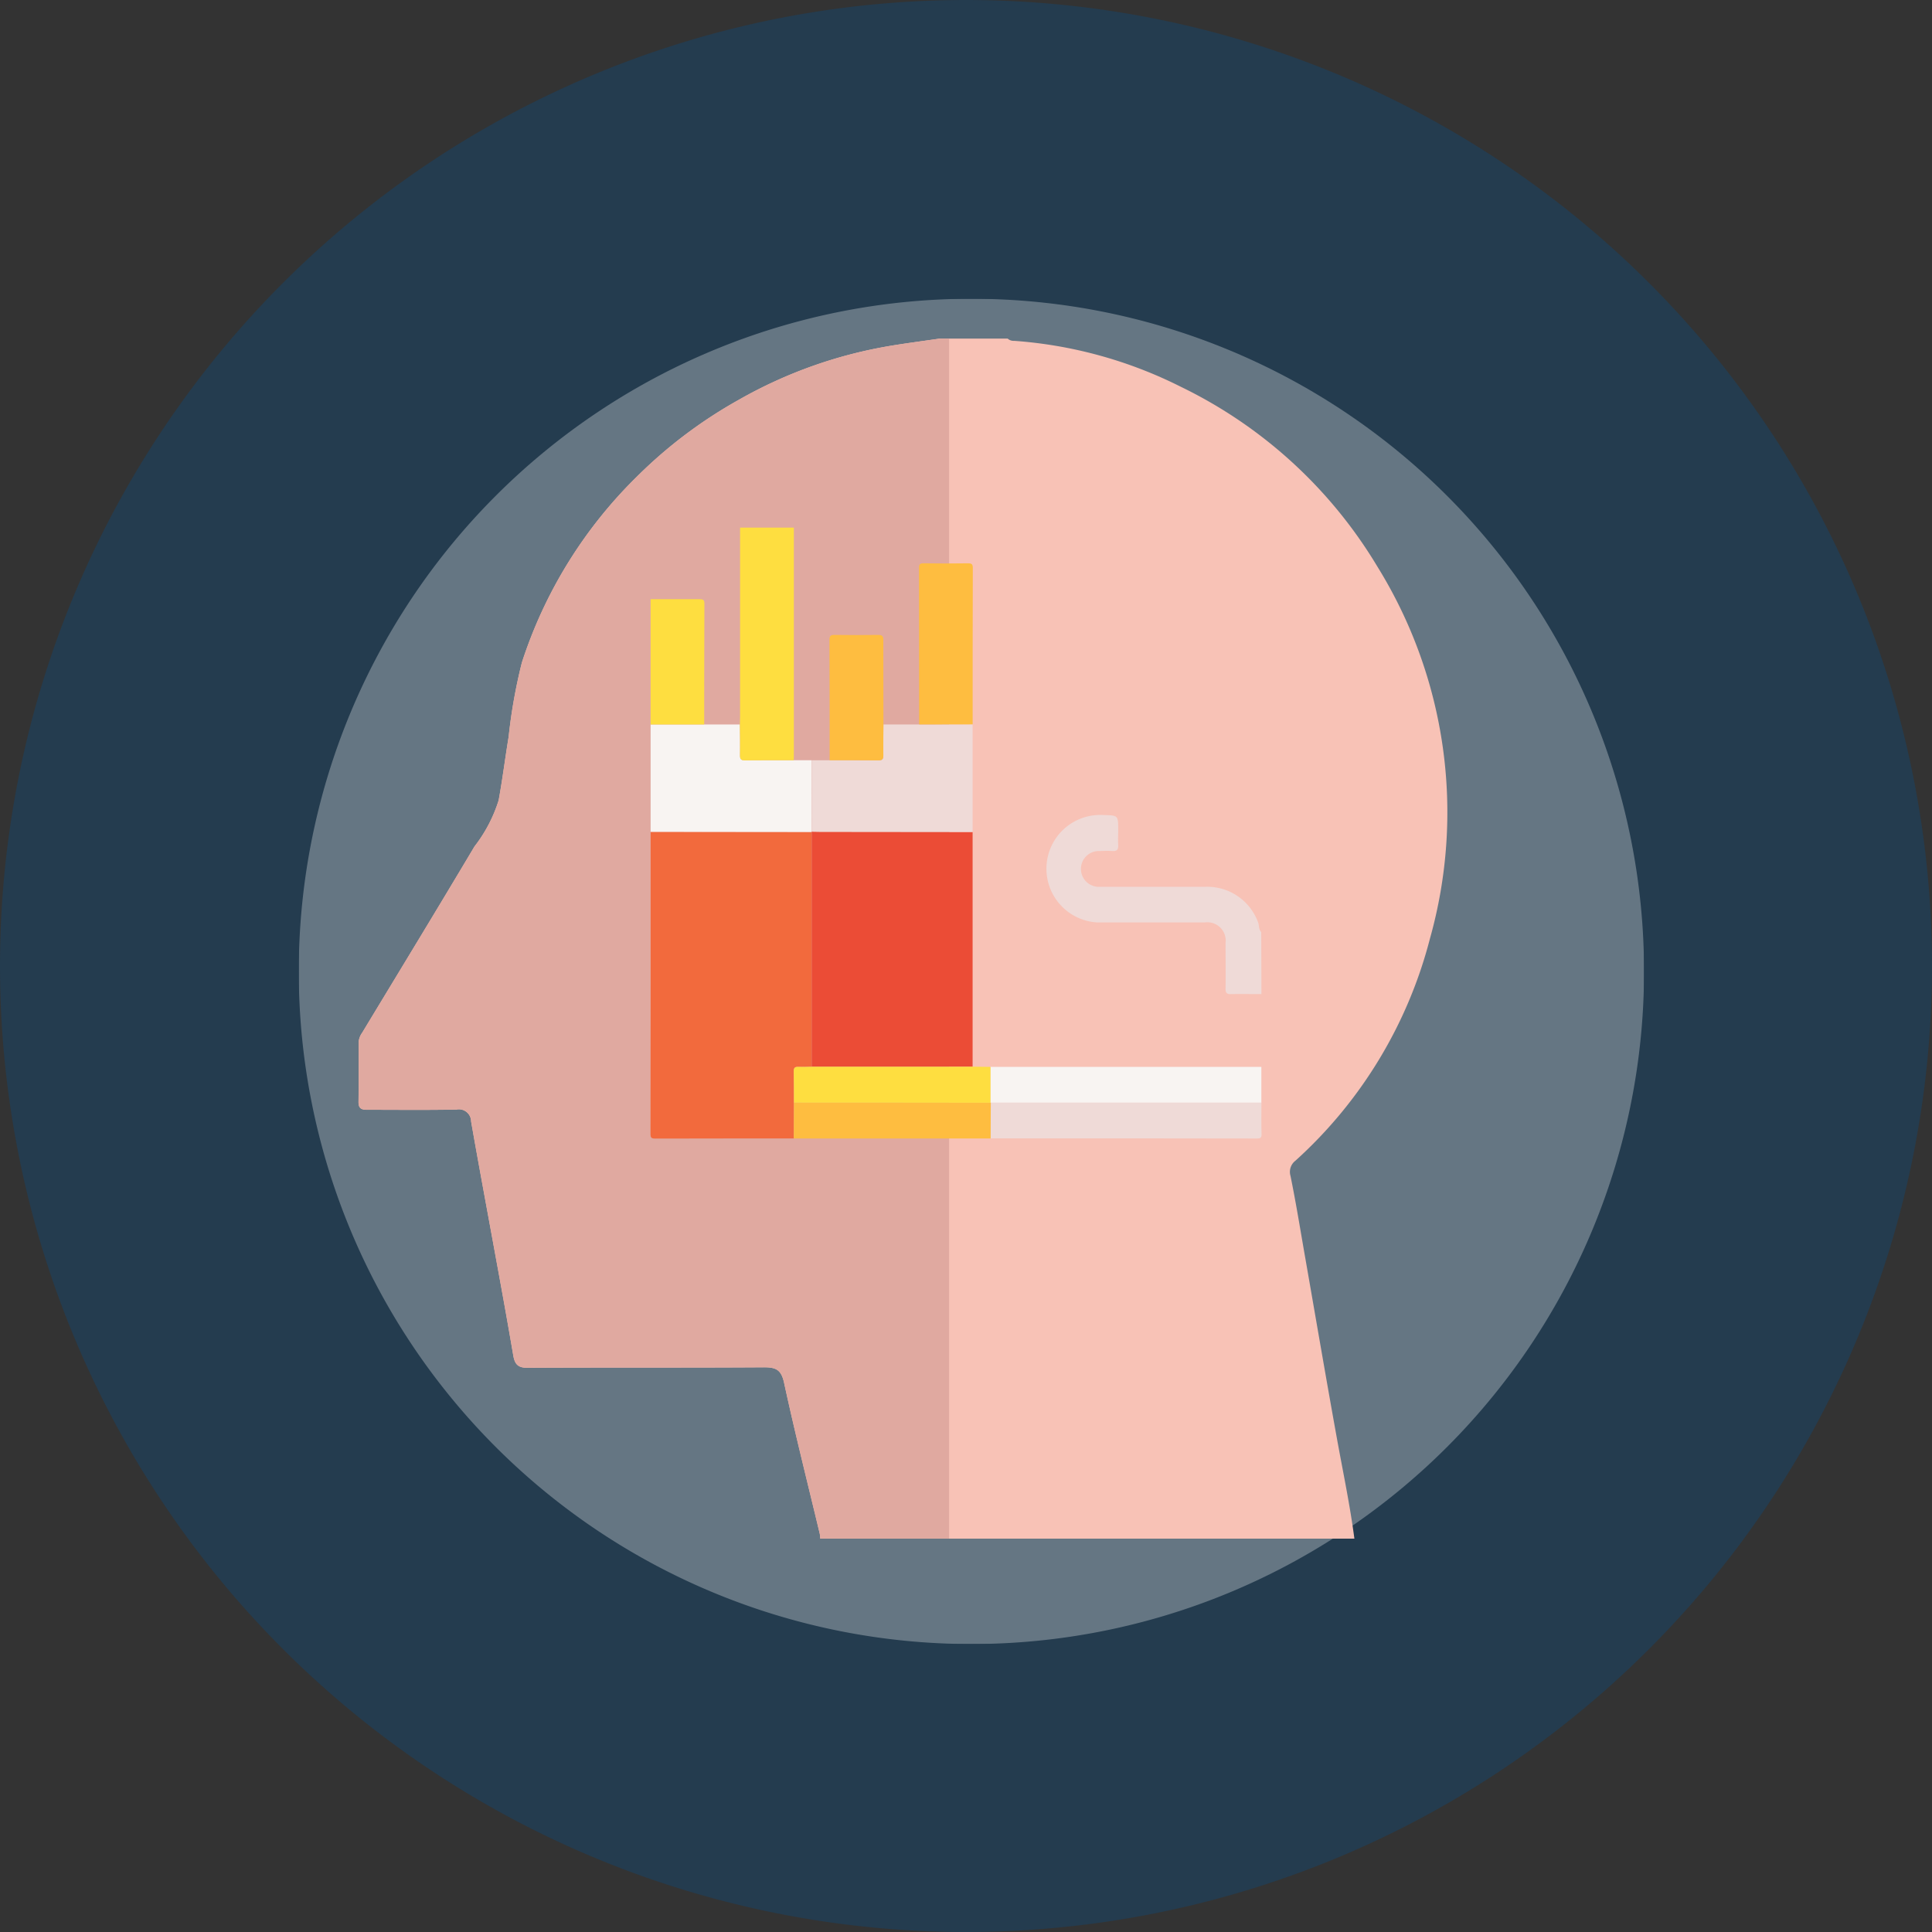
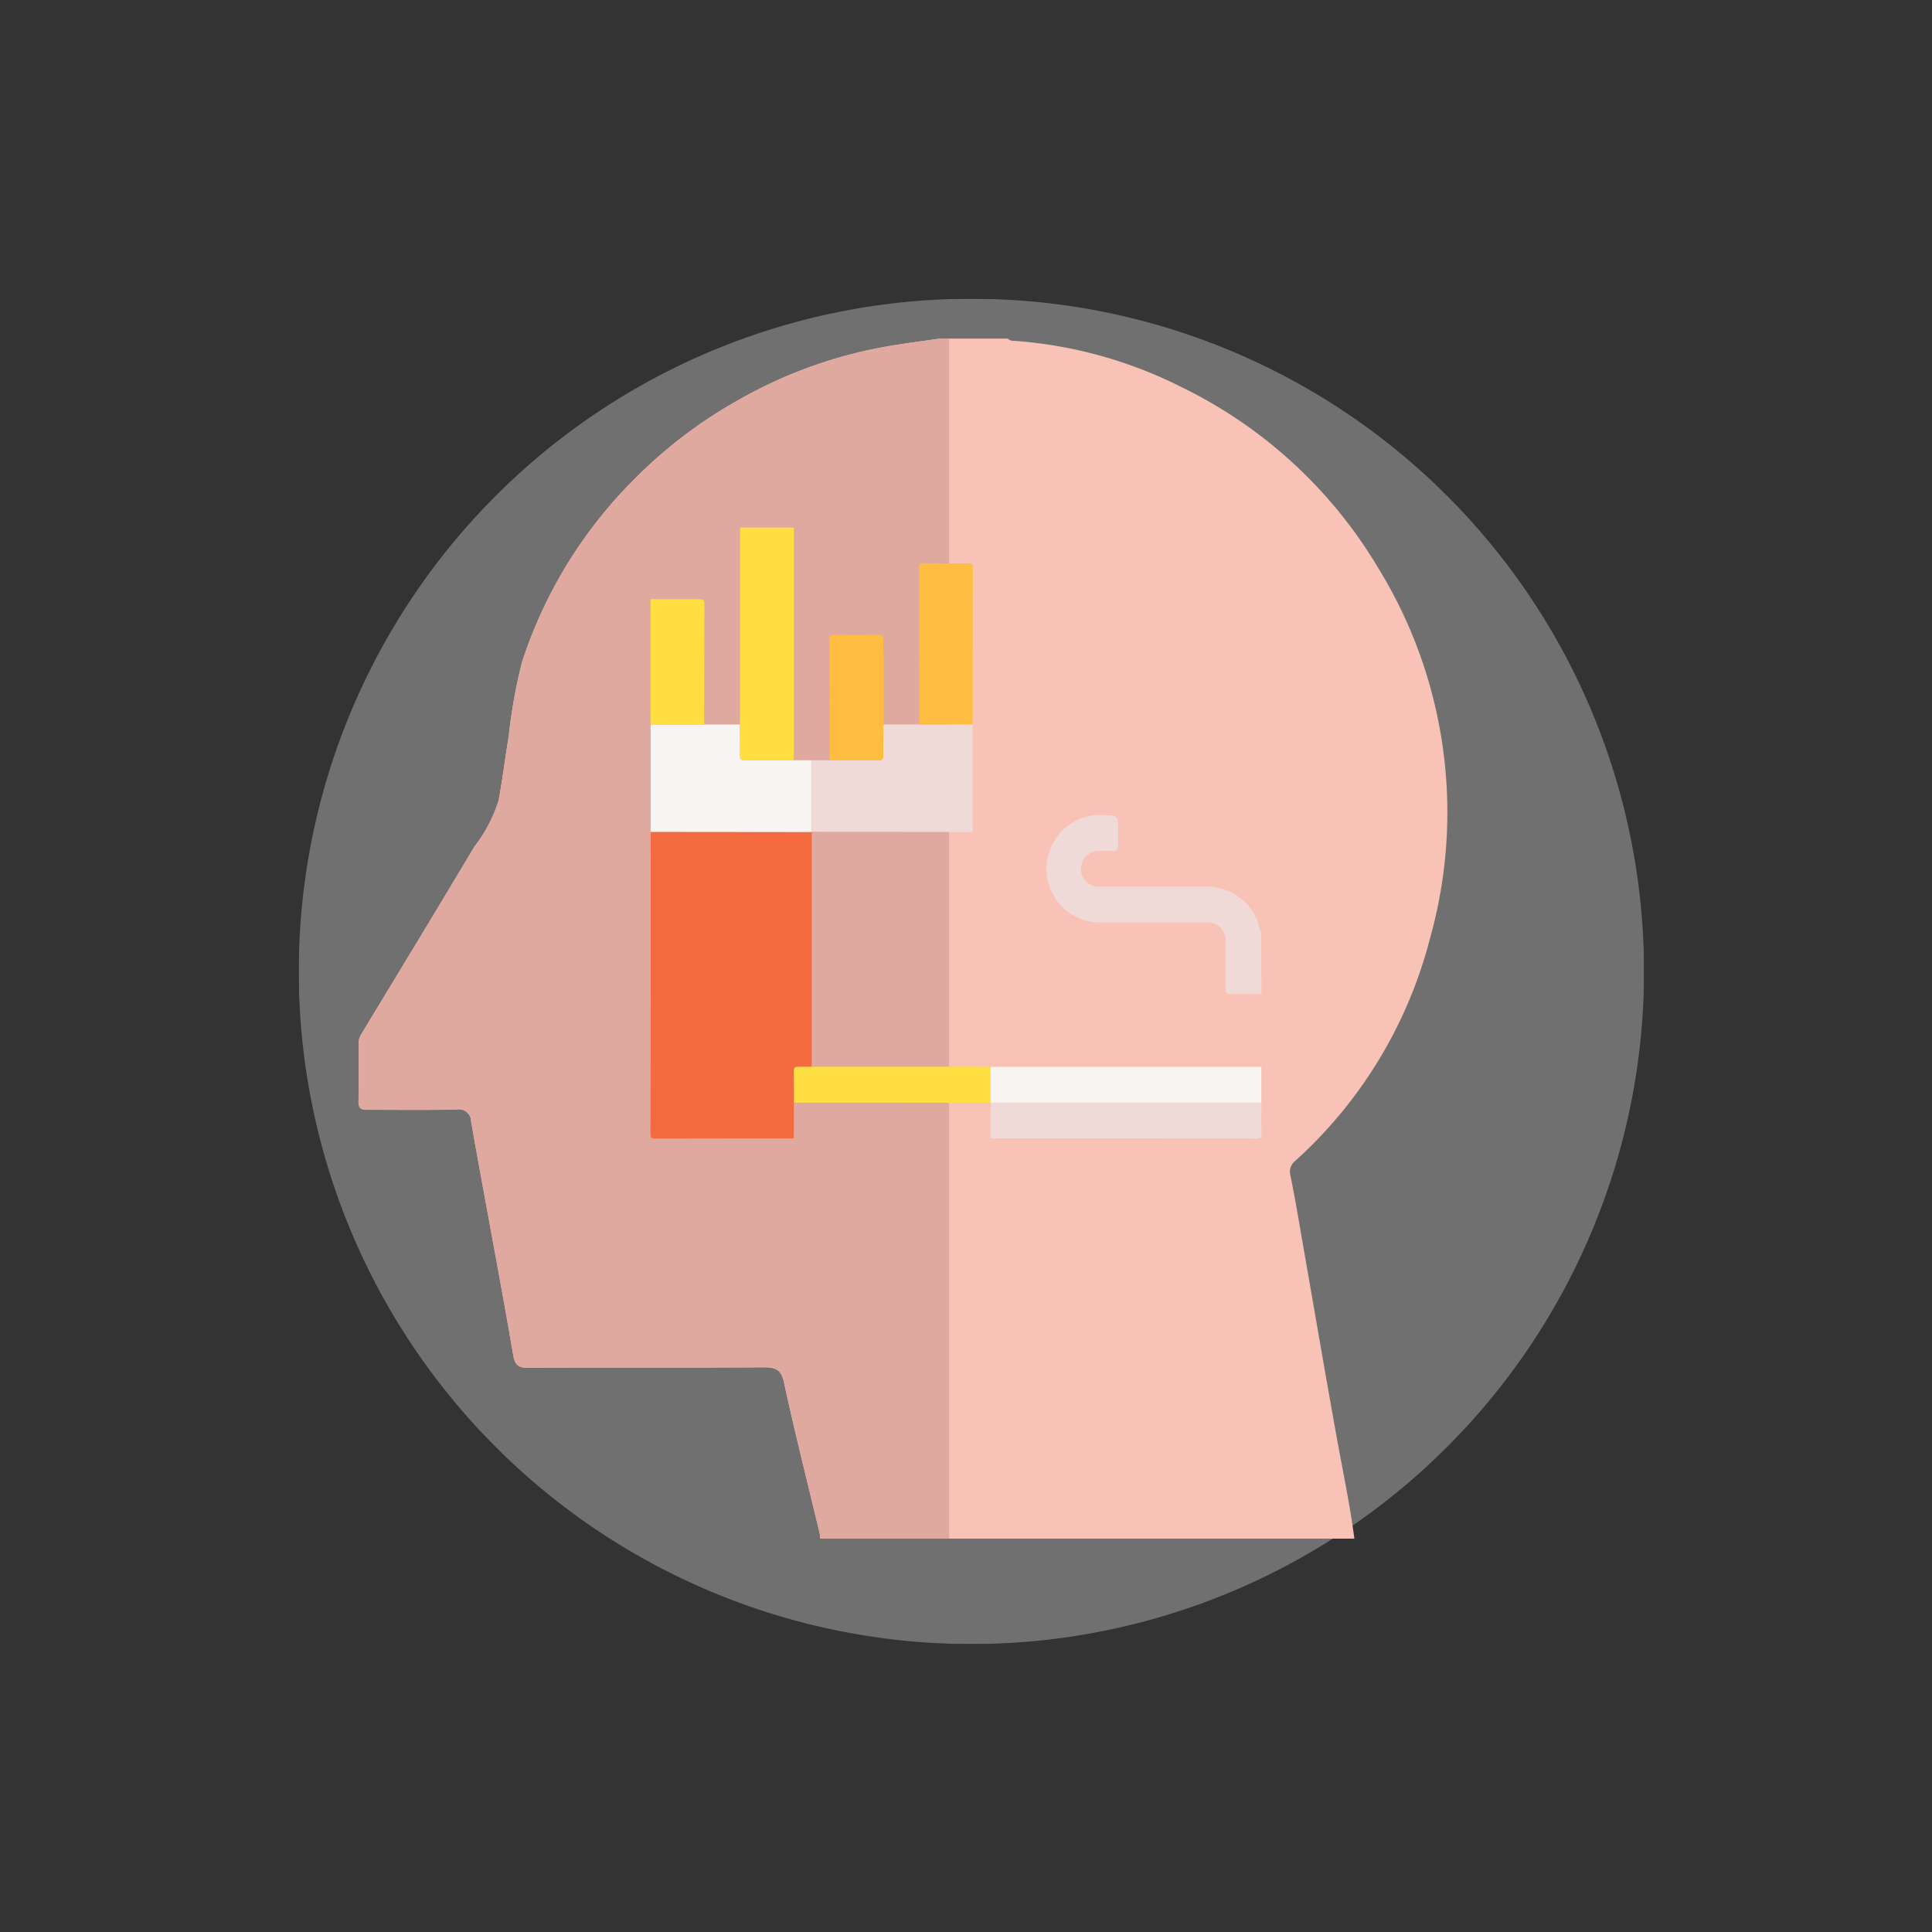
<svg xmlns="http://www.w3.org/2000/svg" width="97" height="97" viewBox="0 0 97 97">
  <rect x="0" y="0" width="97" height="97" fill="#333333" stroke="none" />
  <defs>
    <clipPath id="clip-path">
-       <path id="Path_139" data-name="Path 139" d="M0,0H97V-97H0Z" fill="none" />
-     </clipPath>
+       </clipPath>
    <clipPath id="clip-path-2">
      <rect id="Rectangle_730" data-name="Rectangle 730" width="115" height="105" transform="translate(-9 -104)" fill="none" />
    </clipPath>
    <clipPath id="clip-path-3">
      <path id="Path_135" data-name="Path 135" d="M48.5,0A48.5,48.5,0,0,0,97-48.5,48.5,48.5,0,0,0,48.5-97,48.5,48.5,0,0,0,0-48.5,48.5,48.5,0,0,0,48.5,0" fill="none" />
    </clipPath>
    <clipPath id="clip-path-4">
      <path id="Path_139-2" data-name="Path 139" d="M0-29.458H67.542V-97H0Z" transform="translate(0 97)" fill="none" />
    </clipPath>
    <clipPath id="clip-path-5">
      <rect id="Rectangle_730-2" data-name="Rectangle 730" width="81" height="73" transform="translate(-0.462 0.145)" fill="none" />
    </clipPath>
    <clipPath id="clip-path-6">
-       <path id="Path_135-2" data-name="Path 135" d="M33.771-29.458A33.771,33.771,0,0,0,67.542-63.229,33.771,33.771,0,0,0,33.771-97,33.771,33.771,0,0,0,0-63.229,33.771,33.771,0,0,0,33.771-29.458" transform="translate(0 97)" fill="none" />
-     </clipPath>
+       </clipPath>
    <clipPath id="clip-path-7">
      <rect id="Rectangle_828" data-name="Rectangle 828" width="54.656" height="60.251" fill="none" />
    </clipPath>
  </defs>
  <g id="Group_1096" data-name="Group 1096" transform="translate(-286 -425)">
    <g id="Group_875" data-name="Group 875" transform="translate(286 522)">
      <g id="Group_682" data-name="Group 682" clip-path="url(#clip-path)">
        <g id="Group_675" data-name="Group 675" opacity="0.3">
          <g id="Group_674" data-name="Group 674">
            <g id="Group_673" data-name="Group 673" clip-path="url(#clip-path-2)">
              <g id="Group_670" data-name="Group 670" transform="translate(48.5)">
                <path id="Path_133" data-name="Path 133" d="M0,0A48.5,48.5,0,0,0,48.5-48.5,48.5,48.5,0,0,0,0-97,48.5,48.5,0,0,0-48.5-48.5,48.5,48.5,0,0,0,0,0" fill="#00508f" />
              </g>
            </g>
          </g>
        </g>
      </g>
    </g>
    <g id="Group_973" data-name="Group 973" transform="translate(301 537)">
      <g id="Group_682-2" data-name="Group 682" transform="translate(0 -97)" clip-path="url(#clip-path-4)">
        <g id="Group_675-2" data-name="Group 675" transform="translate(-6.267 -4.874)" opacity="0.3">
          <g id="Group_674-2" data-name="Group 674">
            <g id="Group_673-2" data-name="Group 673" clip-path="url(#clip-path-5)">
              <g id="Group_670-2" data-name="Group 670" transform="translate(6.267 4.874)">
                <path id="Path_133-2" data-name="Path 133" d="M-14.729-29.458A33.771,33.771,0,0,0,19.042-63.229,33.771,33.771,0,0,0-14.729-97,33.771,33.771,0,0,0-48.5-63.229,33.771,33.771,0,0,0-14.729-29.458" transform="translate(48.5 97)" fill="#fff" />
              </g>
            </g>
          </g>
        </g>
      </g>
    </g>
    <g id="Group_1090" data-name="Group 1090">
      <g id="Group_972" data-name="Group 972" transform="translate(304 442)">
        <g id="Group_971" data-name="Group 971" clip-path="url(#clip-path-7)">
          <path id="Path_565" data-name="Path 565" d="M30.71,60.251H50c-.222-1.7-.58-3.383-.885-5.072-.545-3.015-1.059-6.035-1.587-9.052-.239-1.364-.459-2.732-.736-4.089a.706.706,0,0,1,.247-.762,22.639,22.639,0,0,0,6.752-11.143,23.422,23.422,0,0,0-2.639-18.69,23.388,23.388,0,0,0-9.872-9.027A22.115,22.115,0,0,0,32.915.112.431.431,0,0,1,32.593,0H29.181c-.8.117-1.609.222-2.41.353a23.05,23.05,0,0,0-7.7,2.733,23.4,23.4,0,0,0-5.087,3.838,22.992,22.992,0,0,0-5.782,9.342A26.879,26.879,0,0,0,7.537,20c-.175,1.058-.307,2.123-.5,3.177A7.336,7.336,0,0,1,5.822,25.5C3.962,28.629,2.068,31.735.186,34.849a.952.952,0,0,0-.181.49c0,1,.006,2-.005,3,0,.385.238.382.509.381,1.47,0,2.94.018,4.41-.012a.613.613,0,0,1,.735.6c.4,2.285.828,4.566,1.243,6.848.3,1.631.595,3.261.873,4.894.073.431.224.627.715.624,3.959-.021,7.918,0,11.877-.025.612,0,.865.131,1.007.785.55,2.538,1.188,5.056,1.792,7.582a1.642,1.642,0,0,1,.022.234Z" transform="translate(0)" fill="#f8c2b6" />
          <path id="Path_566" data-name="Path 566" d="M139.475,126.8l.931-.016a.71.71,0,0,0,.006-.1c-.311.051-.649-.116-.937.118" transform="translate(-117.587 -106.795)" fill="#f8c2b6" />
          <path id="Path_567" data-name="Path 567" d="M29.653,0h-.471c-.8.117-1.609.222-2.41.353a23.05,23.05,0,0,0-7.7,2.733,23.394,23.394,0,0,0-5.087,3.838,22.993,22.993,0,0,0-5.782,9.342A26.879,26.879,0,0,0,7.537,20c-.175,1.058-.307,2.123-.5,3.177A7.335,7.335,0,0,1,5.823,25.5c-1.86,3.126-3.755,6.232-5.637,9.346a.951.951,0,0,0-.181.49c0,1,.006,2-.005,3,0,.384.238.382.508.381,1.47,0,2.94.018,4.41-.012a.613.613,0,0,1,.735.6c.4,2.285.828,4.566,1.243,6.848.3,1.631.595,3.261.873,4.894.073.431.224.627.715.624,3.959-.021,7.918,0,11.877-.025.612,0,.865.131,1.007.785.55,2.538,1.188,5.056,1.792,7.582a1.619,1.619,0,0,1,.022.234h6.471Z" transform="translate(-0.001)" fill="#e0a9a0" />
          <path id="Path_568" data-name="Path 568" d="M100.61,173.2c-2.316,0-4.632,0-6.948.006-.205,0-.246-.04-.245-.246q.011-7.577.006-15.155l8.089.008V169.6c-.228,0-.456.015-.683.006-.169-.007-.224.057-.221.223.01.525.007,1.049.01,1.574q0,.9-.007,1.8" transform="translate(-78.757 -133.042)" fill="#f26a3d" />
          <path id="Path_569" data-name="Path 569" d="M101.543,128.841l-8.089-.008v-5.391l2.689,0h1.793c0,.516.015,1.033.005,1.549,0,.193.052.255.249.253.815-.011,1.629-.006,2.444-.006l.906,0q0,1.792-.005,3.584Z" transform="translate(-78.788 -104.069)" fill="#f8f4f2" />
          <path id="Path_570" data-name="Path 570" d="M124.717,72.151c-.815,0-1.629,0-2.444.006-.2,0-.253-.059-.249-.252.009-.516,0-1.033-.006-1.549,0-.12.009-.239.009-.359q0-4.762,0-9.524h2.7q0,5.66,0,11.319c0,.12,0,.239-.006.359" transform="translate(-102.87 -50.983)" fill="#fede40" />
          <path id="Path_571" data-name="Path 571" d="M230.894,161.42c-.509,0-1.018-.008-1.527,0-.207.005-.277-.058-.274-.27.011-.768,0-1.537,0-2.306a.919.919,0,0,0-1.038-1.022q-2.7,0-5.391,0a2.7,2.7,0,1,1,.271-5.394c.767.023.767,0,.767.761,0,.25-.017.5,0,.748s-.083.313-.309.3c-.2-.016-.4-.007-.6,0a.9.9,0,1,0,.011,1.795c1.767,0,3.534,0,5.3,0a2.718,2.718,0,0,1,2.618,1.775c.065.164.026.36.162.5Z" transform="translate(-185.561 -128.509)" fill="#efdad7" />
          <path id="Path_572" data-name="Path 572" d="M202.185,233l13.6,0v1.8l-13.588,0-.017.005q0-.9,0-1.8" transform="translate(-170.456 -196.436)" fill="#f8f4f2" />
          <path id="Path_573" data-name="Path 573" d="M202.243,244.435l13.588,0c0,.519-.013,1.039.006,1.557.008.206-.041.246-.246.246q-6.379-.012-12.758-.006h-.6q0-.9.009-1.8" transform="translate(-170.498 -206.076)" fill="#efdad7" />
-           <path id="Path_574" data-name="Path 574" d="M149.148,244.435q0,.9-.009,1.8h-9.883q0-.9.007-1.8l9.868.005Z" transform="translate(-117.403 -206.076)" fill="#febd40" />
          <path id="Path_575" data-name="Path 575" d="M93.454,83.36c.817,0,1.634,0,2.451,0,.166,0,.25.021.249.222-.009,2.023-.009,4.045-.011,6.068l-2.689,0Z" transform="translate(-78.788 -70.276)" fill="#fede40" />
-           <path id="Path_576" data-name="Path 576" d="M144.964,169.554V157.77l-.007-.016c.139,0,.278.008.417.008l7.668.008q0,5.893,0,11.786h-8.085" transform="translate(-122.21 -132.998)" fill="#eb4c36" />
          <path id="Path_577" data-name="Path 577" d="M153.044,128.816l-7.668-.008c-.139,0-.278-.005-.417-.008q0-1.792.005-3.584l.9,0c.815,0,1.63,0,2.445.006.2,0,.254-.06.25-.254-.009-.516,0-1.033.005-1.55h1.792l2.686-.005q0,2.7,0,5.405" transform="translate(-122.21 -104.044)" fill="#efdad7" />
          <path id="Path_578" data-name="Path 578" d="M182.007,79.979l-2.686.005q0-3.922-.007-7.844c0-.17.027-.249.226-.246q1.122.017,2.245,0c.191,0,.231.063.231.24q-.01,3.922-.008,7.844" transform="translate(-151.174 -60.612)" fill="#febd40" />
          <path id="Path_579" data-name="Path 579" d="M140.142,232.947h8.084l.891.01q0,.9,0,1.8l-9.868-.005c0-.525,0-1.049-.01-1.574,0-.166.051-.23.221-.223.227.009.455,0,.683-.006" transform="translate(-117.388 -196.391)" fill="#fede40" />
          <path id="Path_580" data-name="Path 580" d="M153.386,99.287c0,.517-.014,1.034-.005,1.55,0,.193-.053.256-.251.254-.815-.01-1.63-.005-2.445-.006,0-2.016,0-4.033-.009-6.049,0-.208.074-.245.259-.243.729.009,1.457.012,2.186,0,.219,0,.26.073.259.273,0,1.407,0,2.815.005,4.222" transform="translate(-127.031 -79.916)" fill="#febd40" />
        </g>
      </g>
    </g>
  </g>
</svg>